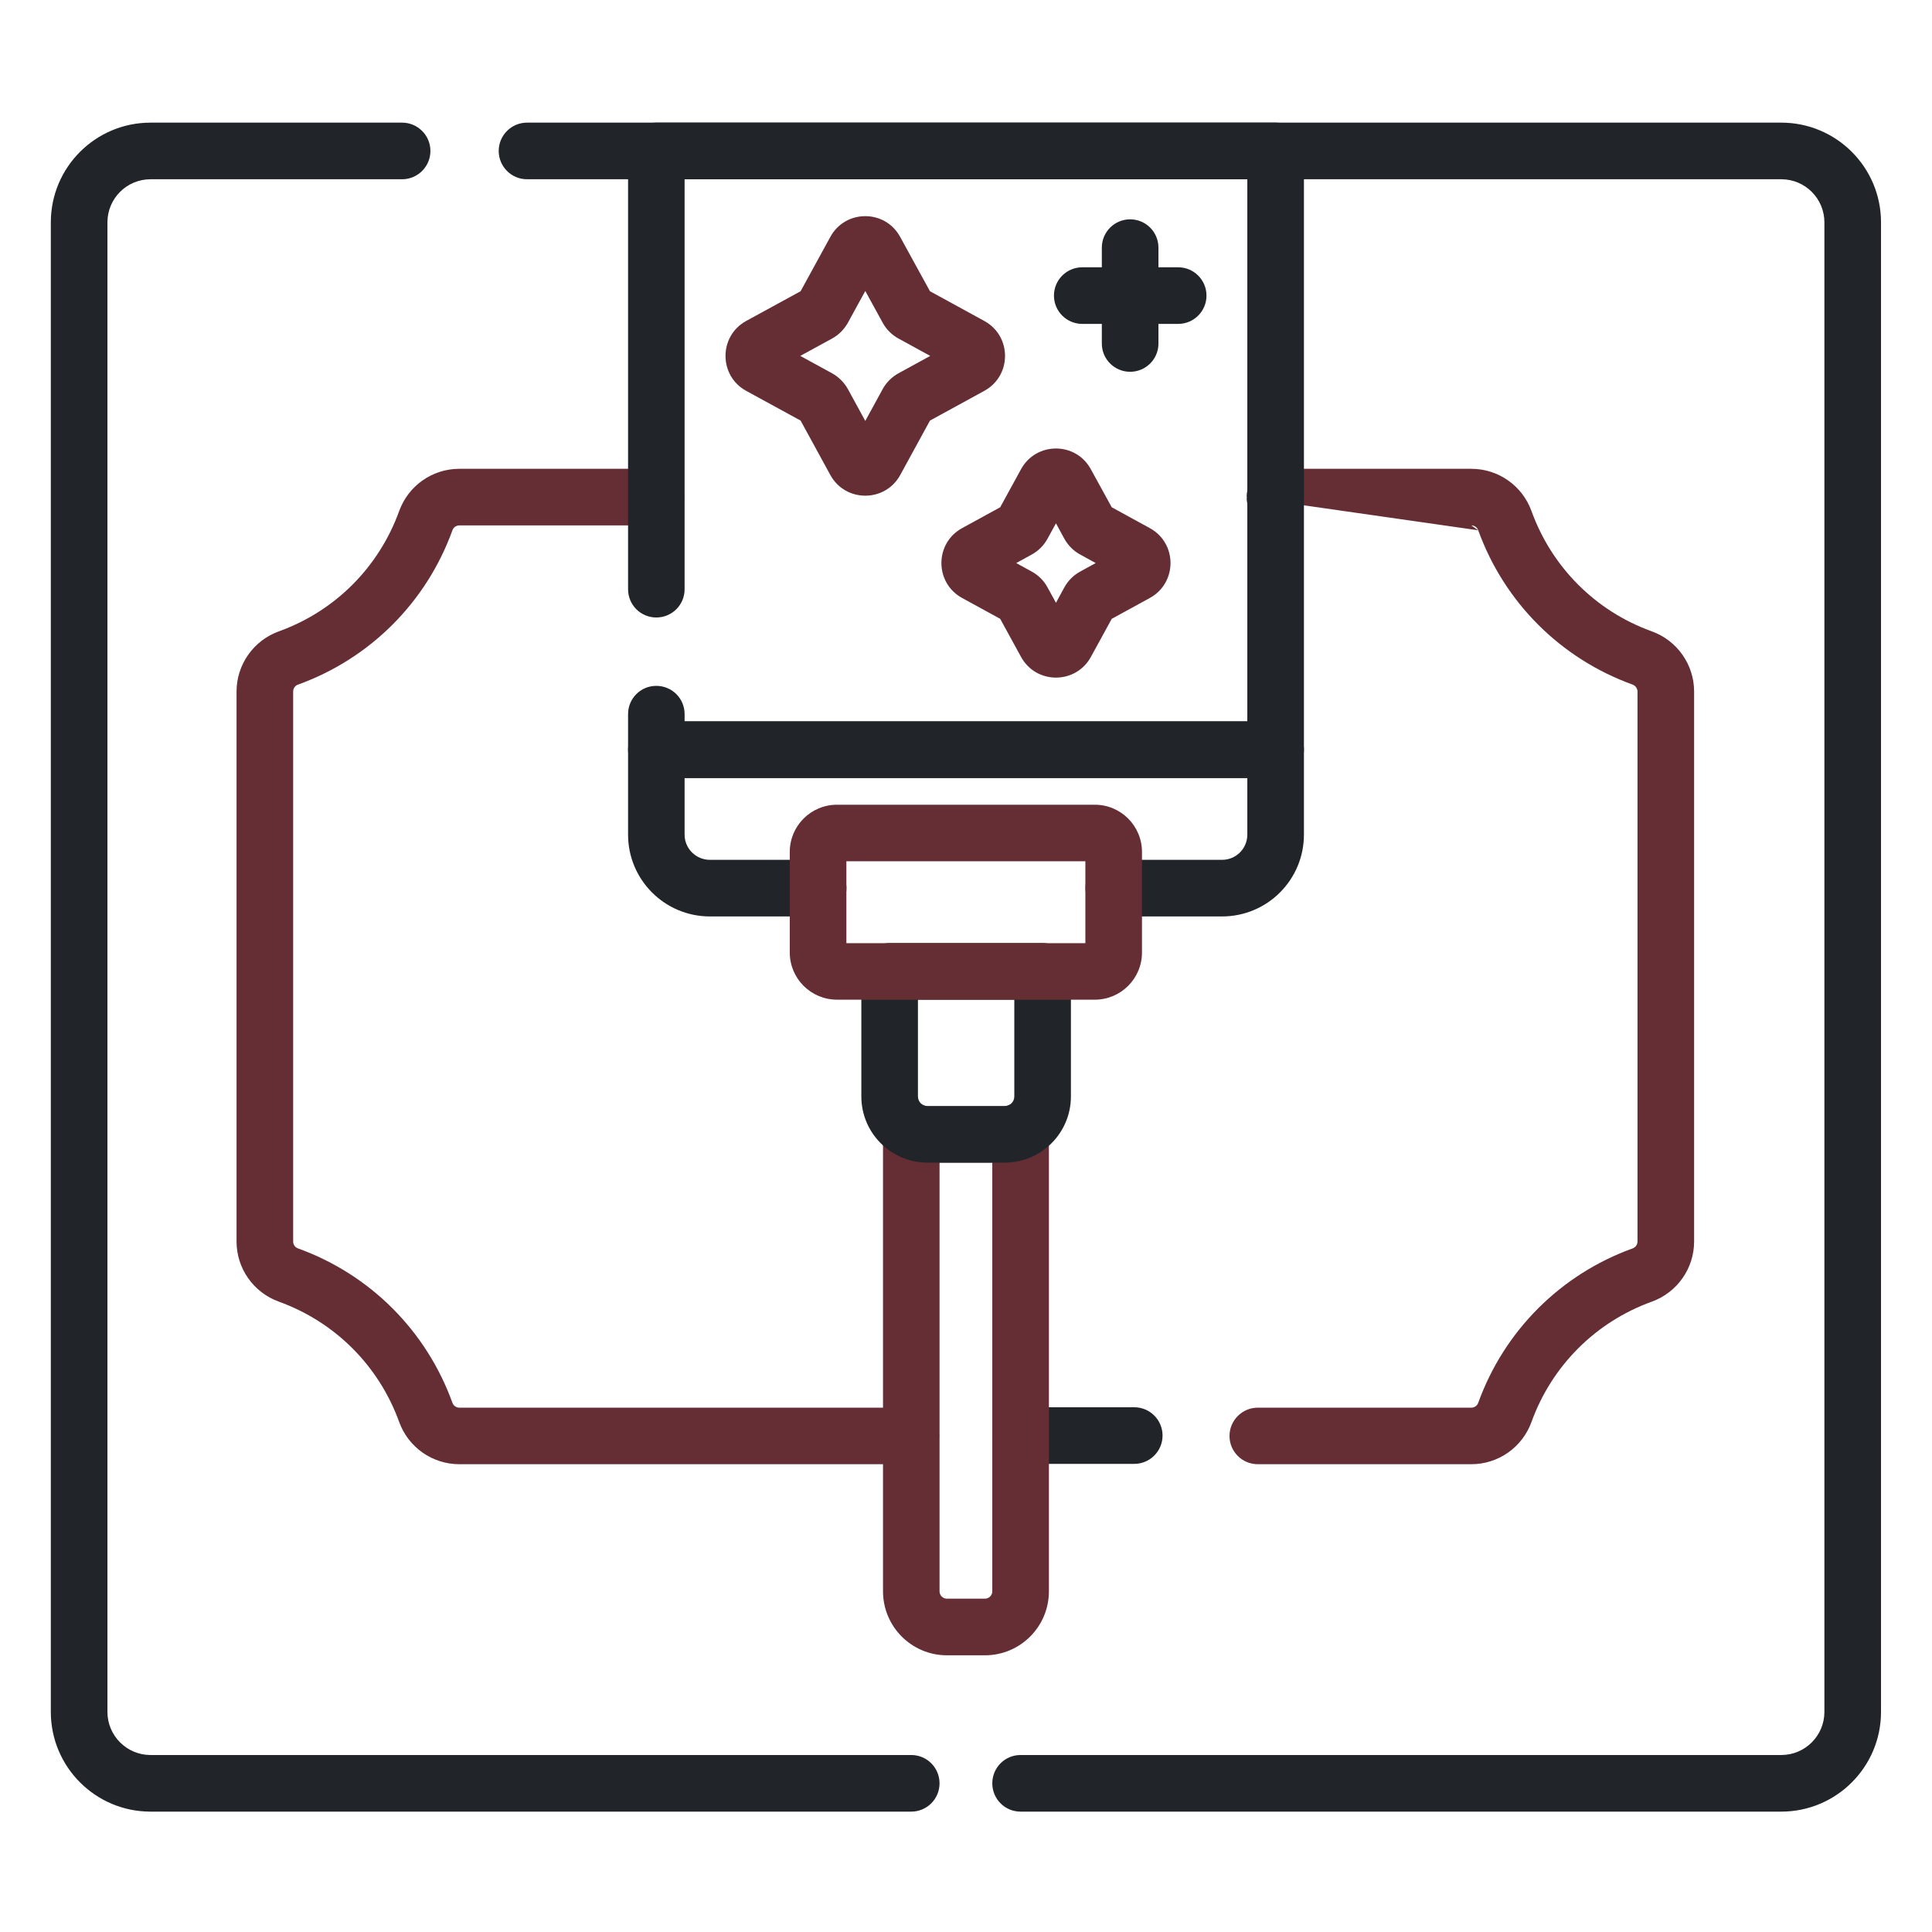
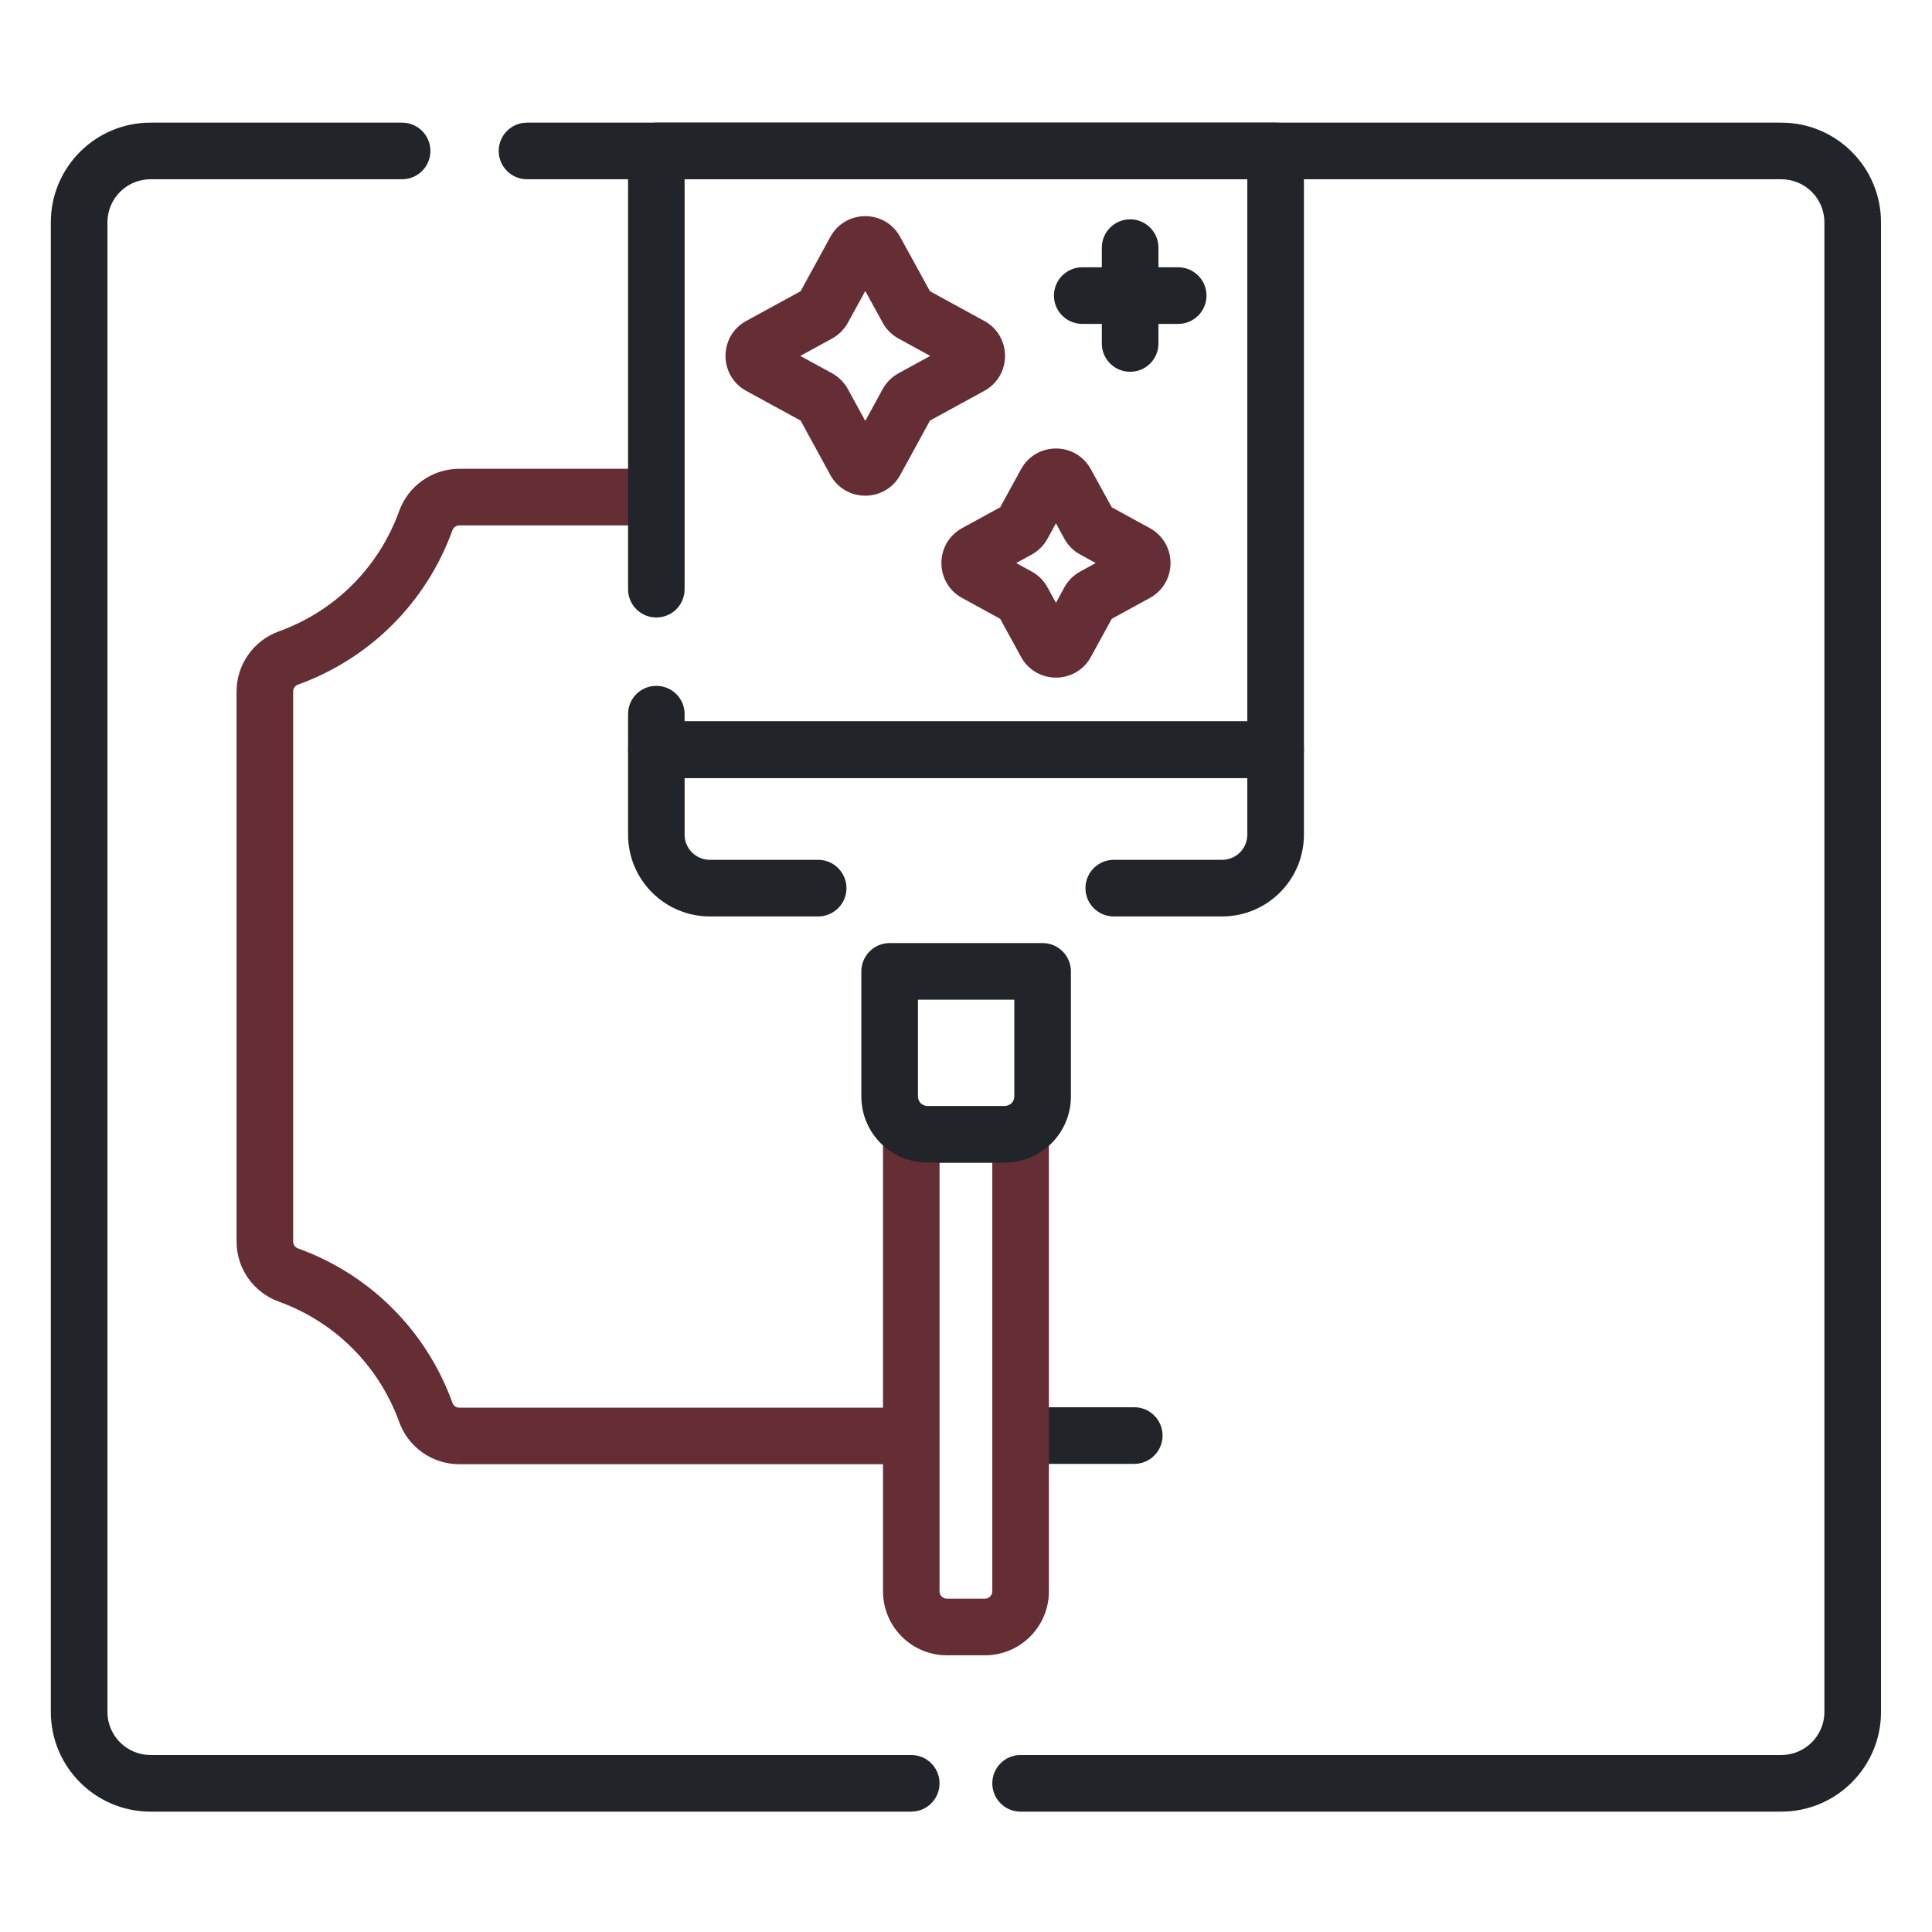
<svg xmlns="http://www.w3.org/2000/svg" width="23" height="23" viewBox="0 0 23 23" fill="none">
  <path fill-rule="evenodd" clip-rule="evenodd" d="M0.605 2.647C0.605 1.991 1.137 1.46 1.792 1.46H4.787C4.973 1.46 5.124 1.611 5.124 1.797C5.124 1.983 4.973 2.134 4.787 2.134H1.792C1.509 2.134 1.279 2.363 1.279 2.647V20.38C1.279 20.663 1.509 20.893 1.792 20.893H10.848C11.035 20.893 11.185 21.044 11.185 21.23C11.185 21.416 11.035 21.567 10.848 21.567H1.792C1.137 21.567 0.605 21.035 0.605 20.38V2.647ZM5.937 1.797C5.937 1.611 6.088 1.46 6.274 1.46H21.206C21.861 1.46 22.393 1.991 22.393 2.647V20.38C22.393 21.035 21.861 21.567 21.206 21.567H12.149C11.963 21.567 11.813 21.416 11.813 21.23C11.813 21.044 11.963 20.893 12.149 20.893H21.206C21.489 20.893 21.719 20.663 21.719 20.38V2.647C21.719 2.363 21.489 2.134 21.206 2.134H6.274C6.088 2.134 5.937 1.983 5.937 1.797Z" fill="#212529" />
  <path fill-rule="evenodd" clip-rule="evenodd" d="M11.82 17.09C11.82 16.904 11.971 16.753 12.157 16.753H13.503C13.689 16.753 13.84 16.904 13.84 17.09C13.84 17.276 13.689 17.427 13.503 17.427H12.157C11.971 17.427 11.82 17.276 11.82 17.09Z" fill="#212529" />
  <path fill-rule="evenodd" clip-rule="evenodd" d="M4.752 6.084C4.861 5.782 5.147 5.581 5.468 5.581H7.807C7.993 5.581 8.144 5.732 8.144 5.918C8.144 6.104 7.993 6.255 7.807 6.255H5.468C5.431 6.255 5.398 6.278 5.386 6.313L5.076 6.201L5.386 6.313C5.076 7.17 4.406 7.84 3.548 8.15L3.548 8.15C3.513 8.162 3.49 8.195 3.49 8.233V14.78C3.49 14.817 3.513 14.85 3.548 14.862L3.434 15.179L3.548 14.862C4.406 15.172 5.076 15.842 5.386 16.7L5.069 16.814L5.386 16.7C5.386 16.7 5.386 16.7 5.386 16.7C5.398 16.734 5.431 16.758 5.468 16.758H10.843C11.029 16.758 11.18 16.908 11.18 17.095C11.18 17.281 11.029 17.431 10.843 17.431H5.468C5.147 17.431 4.861 17.23 4.752 16.928L4.752 16.928C4.51 16.259 3.989 15.738 3.32 15.496L3.32 15.496C3.018 15.387 2.816 15.101 2.816 14.78V8.233C2.816 7.912 3.018 7.625 3.32 7.516L3.434 7.833L3.32 7.516C3.32 7.516 3.32 7.516 3.32 7.516C3.989 7.275 4.51 6.753 4.752 6.084Z" fill="#652E35" />
-   <path fill-rule="evenodd" clip-rule="evenodd" d="M14.84 5.918C14.84 5.732 14.99 5.581 15.177 5.581H17.516C17.837 5.581 18.123 5.782 18.232 6.084L18.232 6.084C18.474 6.753 18.995 7.275 19.664 7.516C19.966 7.625 20.168 7.912 20.168 8.233V14.78C20.168 15.101 19.966 15.387 19.664 15.496C18.995 15.738 18.474 16.259 18.232 16.928C18.123 17.23 17.837 17.431 17.516 17.431H14.974C14.788 17.431 14.637 17.281 14.637 17.095C14.637 16.909 14.788 16.758 14.974 16.758H17.516C17.553 16.758 17.586 16.734 17.598 16.7C17.908 15.842 18.578 15.172 19.436 14.862L19.436 14.862C19.47 14.85 19.494 14.817 19.494 14.78V8.233C19.494 8.196 19.47 8.163 19.436 8.15C18.578 7.84 17.908 7.17 17.598 6.313M14.84 5.918C14.84 6.104 14.99 6.255 15.177 6.255ZM15.177 6.255H17.516ZM17.516 6.255C17.553 6.255 17.586 6.278 17.598 6.313Z" fill="#652E35" />
  <path fill-rule="evenodd" clip-rule="evenodd" d="M7.477 1.797C7.477 1.611 7.627 1.46 7.813 1.46H15.186C15.372 1.46 15.523 1.611 15.523 1.797V8.925C15.523 9.111 15.372 9.262 15.186 9.262H7.813C7.627 9.262 7.477 9.111 7.477 8.925V8.501C7.477 8.315 7.627 8.165 7.813 8.165C8 8.165 8.15 8.315 8.15 8.501V8.588H14.849V2.134H8.15V7.015C8.15 7.201 8 7.351 7.813 7.351C7.627 7.351 7.477 7.201 7.477 7.015V1.797Z" fill="#212529" />
  <path fill-rule="evenodd" clip-rule="evenodd" d="M10.668 13.177C10.765 13.115 10.887 13.108 10.992 13.156C11.007 13.164 11.023 13.168 11.04 13.168H11.959C11.975 13.168 11.991 13.164 12.007 13.156C12.111 13.108 12.233 13.115 12.33 13.177C12.428 13.239 12.487 13.346 12.487 13.461V18.944C12.487 19.365 12.146 19.706 11.725 19.706H11.273C10.853 19.706 10.512 19.365 10.512 18.944V13.461C10.512 13.346 10.571 13.239 10.668 13.177ZM11.185 13.841V18.944C11.185 18.993 11.225 19.032 11.273 19.032H11.725C11.773 19.032 11.813 18.993 11.813 18.944V13.841H11.185Z" fill="#652E35" />
  <path fill-rule="evenodd" clip-rule="evenodd" d="M10.254 11.565C10.254 11.378 10.405 11.227 10.591 11.227H12.412C12.598 11.227 12.749 11.378 12.749 11.565V13.053C12.749 13.488 12.396 13.841 11.961 13.841H11.042C10.607 13.841 10.254 13.488 10.254 13.053V11.565ZM10.928 11.901V13.053C10.928 13.116 10.979 13.168 11.042 13.168H11.961C12.024 13.168 12.075 13.116 12.075 13.053V11.901H10.928Z" fill="#212529" />
  <path fill-rule="evenodd" clip-rule="evenodd" d="M7.477 8.925C7.477 8.739 7.627 8.588 7.813 8.588H15.186C15.372 8.588 15.523 8.739 15.523 8.925V9.936C15.523 10.474 15.087 10.91 14.549 10.91H13.259C13.073 10.91 12.922 10.759 12.922 10.573C12.922 10.387 13.073 10.236 13.259 10.236H14.549C14.715 10.236 14.849 10.102 14.849 9.936V9.262H8.15V9.936C8.15 10.102 8.285 10.236 8.451 10.236H9.74C9.926 10.236 10.077 10.387 10.077 10.573C10.077 10.759 9.926 10.91 9.74 10.91H8.451C7.913 10.91 7.477 10.474 7.477 9.936V8.925Z" fill="#212529" />
  <path fill-rule="evenodd" clip-rule="evenodd" d="M10.301 3.464L10.508 3.842L10.508 3.842C10.551 3.921 10.617 3.987 10.696 4.03L10.696 4.03L11.074 4.237L10.696 4.444L10.696 4.444C10.617 4.488 10.551 4.553 10.508 4.632L10.301 5.011L10.094 4.632L10.094 4.632C10.05 4.553 9.985 4.488 9.906 4.444L9.527 4.237L9.906 4.03L9.906 4.03C9.985 3.987 10.05 3.921 10.094 3.842L10.301 3.464ZM9.885 2.82C10.065 2.491 10.537 2.491 10.716 2.82L11.071 3.467L11.718 3.821C11.718 3.821 11.718 3.821 11.718 3.821C12.047 4.001 12.047 4.473 11.718 4.653C11.718 4.653 11.718 4.653 11.718 4.653L11.071 5.007L10.717 5.655C10.717 5.655 10.717 5.655 10.717 5.655C10.537 5.983 10.065 5.983 9.885 5.655C9.885 5.655 9.885 5.655 9.885 5.655L9.531 5.007L8.883 4.653C8.555 4.473 8.555 4.001 8.883 3.821C8.883 3.821 8.883 3.821 8.883 3.821L9.531 3.467L9.885 2.82Z" fill="#652E35" />
  <path fill-rule="evenodd" clip-rule="evenodd" d="M12.571 6.23L12.671 6.414C12.715 6.493 12.78 6.559 12.86 6.602L13.044 6.703L12.86 6.804C12.78 6.847 12.715 6.913 12.671 6.992L12.571 7.176L12.47 6.992C12.427 6.912 12.361 6.847 12.282 6.804L12.098 6.703L12.282 6.602C12.361 6.559 12.427 6.493 12.47 6.414L12.571 6.23ZM12.155 5.586C12.335 5.257 12.807 5.257 12.986 5.586L13.235 6.039L13.688 6.287C13.688 6.287 13.688 6.287 13.688 6.287C14.017 6.467 14.017 6.939 13.688 7.119C13.688 7.119 13.688 7.119 13.688 7.119C13.688 7.119 13.688 7.119 13.688 7.119L13.235 7.367L12.987 7.82C12.987 7.82 12.987 7.82 12.987 7.82C12.807 8.149 12.335 8.149 12.155 7.82C12.155 7.82 12.155 7.82 12.155 7.82L11.907 7.367L11.454 7.119C11.454 7.119 11.454 7.119 11.454 7.119C11.125 6.939 11.125 6.467 11.454 6.287C11.454 6.287 11.454 6.287 11.454 6.287L11.907 6.039L12.155 5.586Z" fill="#652E35" />
  <path fill-rule="evenodd" clip-rule="evenodd" d="M13.454 2.611C13.64 2.611 13.791 2.762 13.791 2.948V4.09C13.791 4.276 13.64 4.426 13.454 4.426C13.268 4.426 13.117 4.276 13.117 4.09V2.948C13.117 2.762 13.268 2.611 13.454 2.611Z" fill="#212529" />
  <path fill-rule="evenodd" clip-rule="evenodd" d="M12.547 3.519C12.547 3.333 12.698 3.182 12.884 3.182H14.026C14.212 3.182 14.363 3.333 14.363 3.519C14.363 3.705 14.212 3.856 14.026 3.856H12.884C12.698 3.856 12.547 3.705 12.547 3.519Z" fill="#212529" />
-   <path fill-rule="evenodd" clip-rule="evenodd" d="M10.076 10.253V11.228H12.921V10.253H10.076ZM9.402 10.142C9.402 9.831 9.654 9.58 9.965 9.58H13.033C13.343 9.58 13.595 9.831 13.595 10.142V11.339C13.595 11.65 13.343 11.901 13.033 11.901H9.965C9.654 11.901 9.402 11.65 9.402 11.339V10.142Z" fill="#652E35" />
</svg>